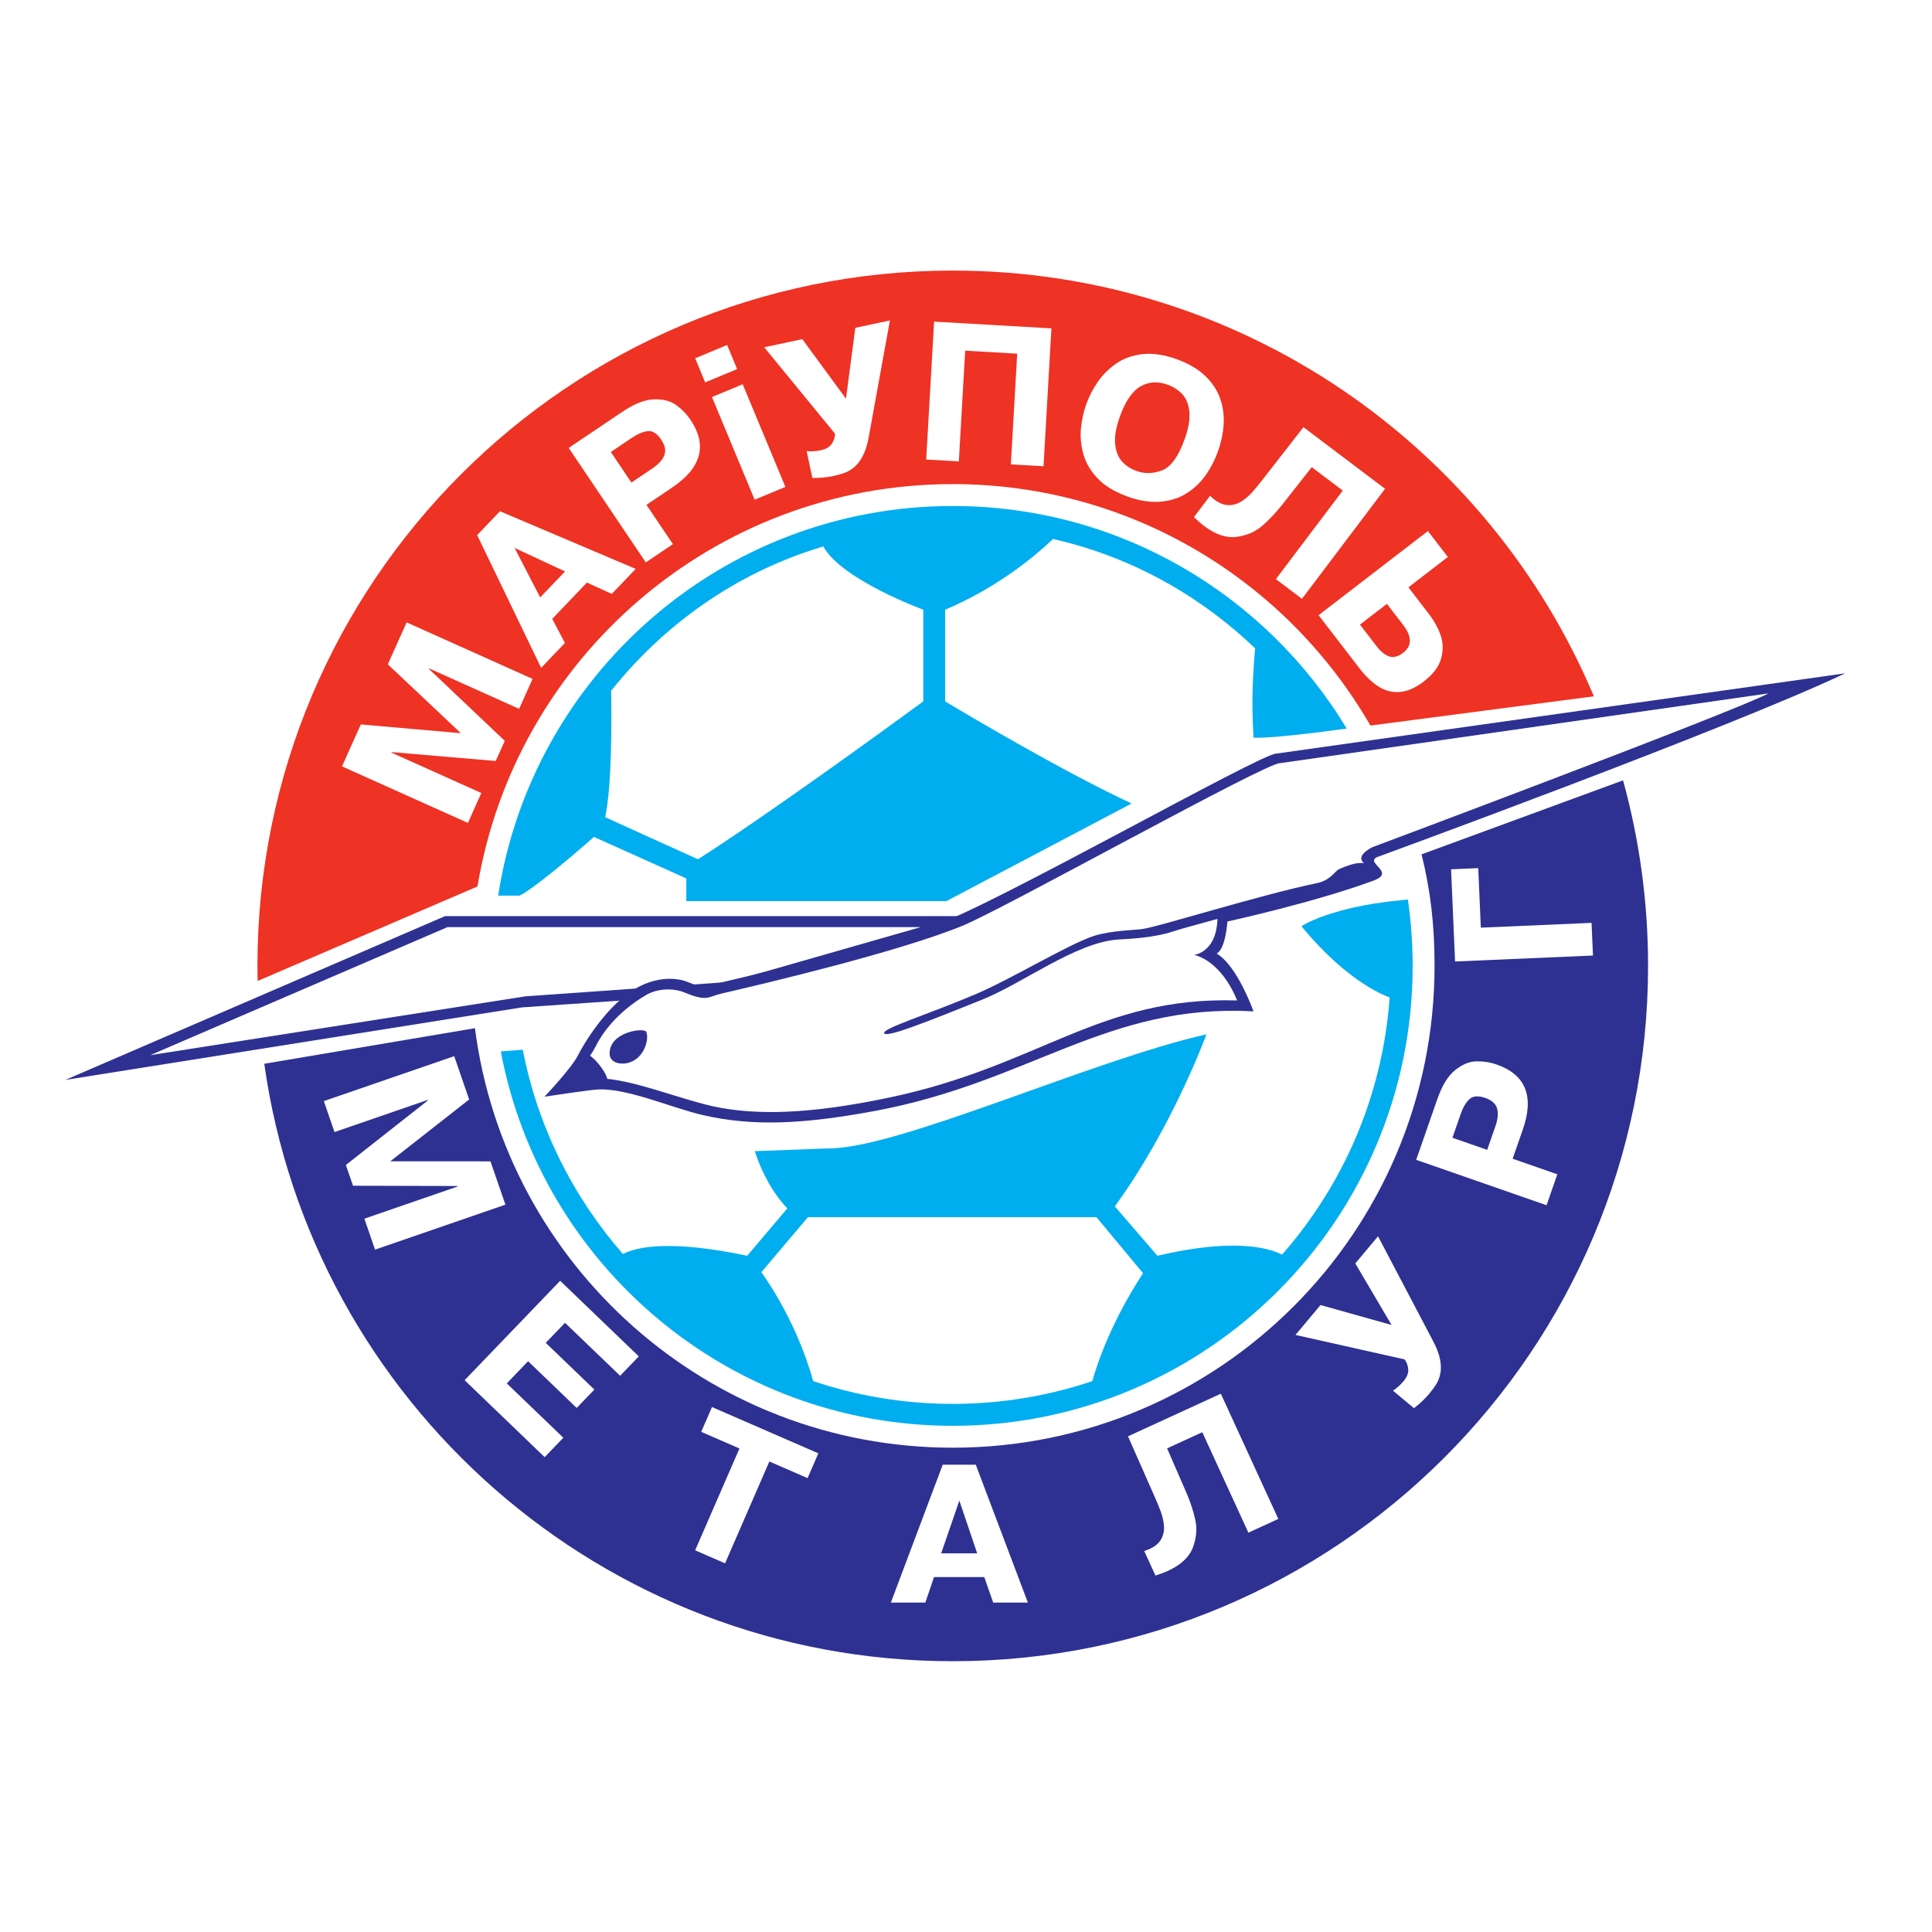
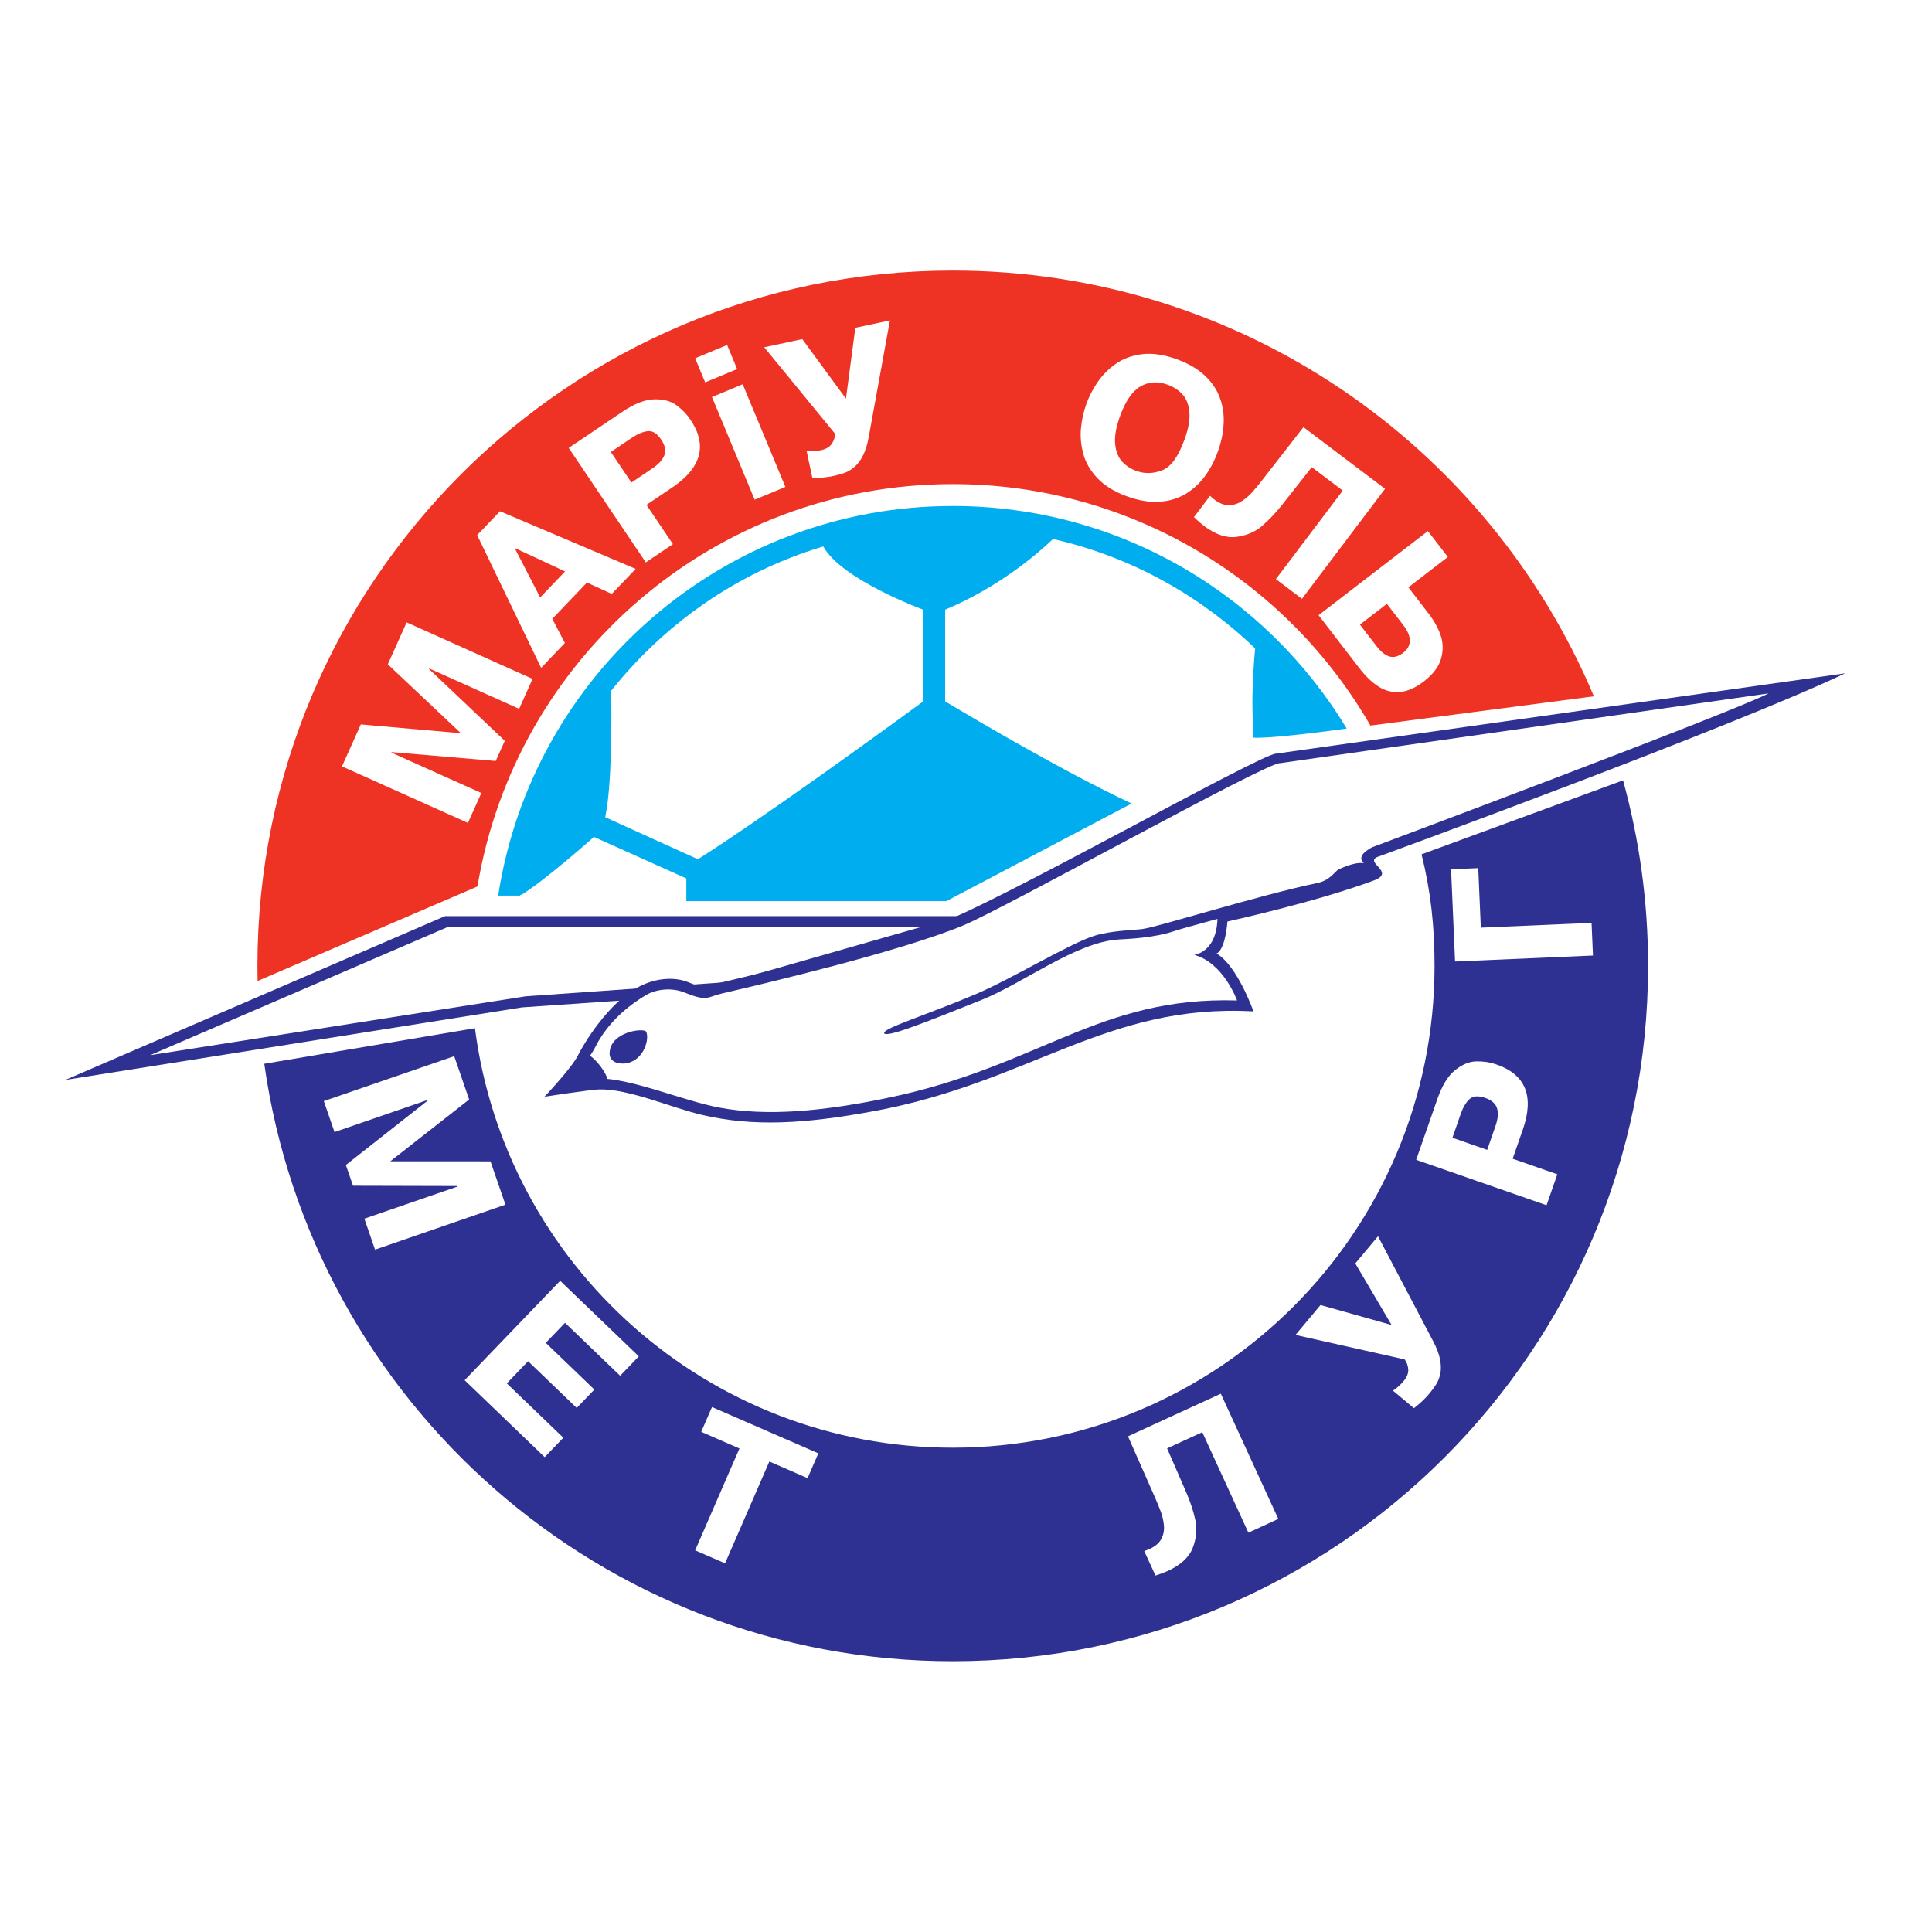
<svg xmlns="http://www.w3.org/2000/svg" version="1.0" id="Layer_1" x="0px" y="0px" width="192.756px" height="192.756px" viewBox="0 0 192.756 192.756" enable-background="new 0 0 192.756 192.756" xml:space="preserve">
  <g>
    <polygon fill-rule="evenodd" clip-rule="evenodd" fill="#FFFFFF" points="0,0 192.756,0 192.756,192.756 0,192.756 0,0  " />
    <path fill-rule="evenodd" clip-rule="evenodd" fill="#FFFFFF" d="M25.702,97.914c-0.009-0.061-22.868,10.799-22.868,10.799   s23.527-2.629,23.532-2.58c0.017,0.178,0.139,0.938,0.171,1.145c5.225,33.141,33.915,58.482,68.523,58.482   c38.313,0,69.373-31.059,69.373-69.372c0-6.056-0.776-11.932-2.234-17.532c-0.044-0.169-0.159-0.604-0.204-0.772l27.926-12.587   l-30.908,3.953c-0.086-0.208-0.092-0.208-0.181-0.415c-10.614-24.711-35.173-42.018-63.771-42.018   c-38.313,0-69.373,31.06-69.373,69.372C25.688,96.993,25.702,97.914,25.702,97.914L25.702,97.914z" />
    <path fill-rule="evenodd" clip-rule="evenodd" fill="#EE3224" d="M47.638,88.442c3.779-22.776,23.571-40.143,47.418-40.143   c17.815,0,33.368,9.692,41.671,24.091l22.293-2.919c-10.506-24.955-35.189-42.475-63.964-42.475   c-38.312,0-69.372,31.06-69.372,69.372c0,0.502,0.005,1.003,0.016,1.505L47.638,88.442L47.638,88.442z" />
    <path fill-rule="evenodd" clip-rule="evenodd" fill="#2E3192" d="M47.385,102.582c3.048,23.613,23.229,41.855,47.671,41.855   c26.547,0,48.069-21.521,48.069-48.069c0-3.999-0.377-7.416-1.297-11.13l20.103-7.382c1.627,5.893,2.497,12.101,2.497,18.512   c0,38.312-31.059,69.372-69.372,69.372c-34.999,0-63.944-25.92-68.69-59.607L47.385,102.582L47.385,102.582z" />
    <polygon fill-rule="evenodd" clip-rule="evenodd" fill="#FFFFFF" points="34.507,116.232 42.688,109.793 42.668,109.74    33.374,112.945 32.309,109.857 45.316,105.373 46.807,109.695 38.936,115.865 48.935,115.867 50.426,120.189 37.418,124.676    36.354,121.588 45.649,118.383 45.63,118.328 35.221,118.301 34.507,116.232  " />
    <polygon fill-rule="evenodd" clip-rule="evenodd" fill="#FFFFFF" points="54.45,133.977 59.299,138.637 57.536,140.471    52.688,135.809 50.562,138.021 56.203,143.443 54.342,145.381 46.355,137.703 55.887,127.785 63.733,135.326 61.872,137.262    56.372,131.977 54.45,133.977  " />
    <polygon fill-rule="evenodd" clip-rule="evenodd" fill="#FFFFFF" points="73.775,144.516 69.96,142.855 71.036,140.383 81.646,145    80.571,147.473 76.759,145.814 72.34,155.973 69.355,154.676 73.775,144.516  " />
-     <path fill-rule="evenodd" clip-rule="evenodd" fill="#FFFFFF" d="M95.714,149.717l1.779,5.258h-3.592L95.714,149.717   L95.714,149.717z M88.881,159.891h3.438l0.868-2.545h5.015l0.892,2.545h3.458l-5.199-13.758h-3.298L88.881,159.891L88.881,159.891z   " />
    <path fill-rule="evenodd" clip-rule="evenodd" fill="#FFFFFF" d="M115.281,157.191l-1.121-2.445   c0.249-0.086,0.428-0.154,0.535-0.203c0.562-0.258,0.949-0.59,1.166-0.998c0.217-0.406,0.307-0.844,0.268-1.309   c-0.037-0.467-0.137-0.922-0.296-1.363c-0.158-0.441-0.373-0.965-0.643-1.57l-2.65-6l9.262-4.252l5.737,12.494l-2.985,1.371   l-4.601-10.023l-3.511,1.611l1.907,4.381c0.41,0.949,0.714,1.867,0.908,2.76c0.195,0.891,0.112,1.811-0.249,2.764   c-0.361,0.951-1.198,1.729-2.509,2.33C116.193,156.879,115.787,157.029,115.281,157.191L115.281,157.191z" />
    <path fill-rule="evenodd" clip-rule="evenodd" fill="#FFFFFF" d="M138.838,132.195l-3.619-6.143l2.266-2.709l5.501,10.469   c0.354,0.674,0.583,1.277,0.685,1.811c0.104,0.535,0.113,1.006,0.031,1.414c-0.083,0.408-0.215,0.758-0.395,1.049   s-0.42,0.617-0.72,0.977c-0.427,0.51-0.933,0.988-1.518,1.432l-2.095-1.752c0.383-0.24,0.735-0.557,1.059-0.943   c0.342-0.408,0.498-0.803,0.468-1.184s-0.15-0.711-0.362-0.988l-10.886-2.443l2.495-2.982L138.838,132.195L138.838,132.195z" />
    <path fill-rule="evenodd" clip-rule="evenodd" fill="#FFFFFF" d="M145.737,111.135c0.226-0.648,0.516-1.137,0.864-1.467   c0.351-0.33,0.879-0.371,1.585-0.127c0.646,0.227,1.038,0.574,1.177,1.045s0.086,1.057-0.158,1.756l-0.828,2.381l-3.468-1.209   L145.737,111.135L145.737,111.135z M154.3,120.246l1.075-3.086l-4.458-1.553l1.016-2.912c1.154-3.316,0.284-5.479-2.611-6.486   c-0.646-0.227-1.317-0.332-2.016-0.32c-0.697,0.012-1.403,0.301-2.118,0.869c-0.715,0.57-1.309,1.535-1.784,2.896l-2.111,6.062   L154.3,120.246L154.3,120.246z" />
    <polygon fill-rule="evenodd" clip-rule="evenodd" fill="#FFFFFF" points="147.742,92.553 158.789,92.075 158.931,95.333    145.172,95.929 144.773,86.73 147.485,86.613 147.742,92.553  " />
    <polygon fill-rule="evenodd" clip-rule="evenodd" fill="#FFFFFF" points="49.458,75.924 39.078,75.038 39.054,75.09 48.023,79.119    46.684,82.103 34.12,76.462 36,72.277 45.982,73.153 38.692,66.28 40.571,62.095 53.135,67.735 51.794,70.72 42.825,66.692    42.801,66.745 50.361,73.913 49.458,75.924  " />
    <path fill-rule="evenodd" clip-rule="evenodd" fill="#FFFFFF" d="M51.345,54.669l5.027,2.344l-2.478,2.595L51.345,54.669   L51.345,54.669z M53.989,66.631l2.372-2.483l-1.262-2.404l3.459-3.622l2.477,1.133l2.385-2.497l-13.538-5.751l-2.275,2.382   L53.989,66.631L53.989,66.631z" />
    <path fill-rule="evenodd" clip-rule="evenodd" fill="#FFFFFF" d="M63.044,43.679c0.574-0.386,1.1-0.606,1.58-0.662   c0.48-0.055,0.929,0.228,1.347,0.848c0.382,0.568,0.487,1.083,0.314,1.544c-0.173,0.462-0.569,0.901-1.187,1.318l-2.102,1.416   l-2.053-3.048L63.044,43.679L63.044,43.679z M64.432,56.11l2.705-1.822l-2.64-3.919l2.568-1.73c2.924-1.97,3.531-4.225,1.82-6.765   c-0.382-0.566-0.855-1.054-1.421-1.461s-1.305-0.598-2.219-0.57c-0.915,0.028-1.972,0.446-3.17,1.253l-5.335,3.594L64.432,56.11   L64.432,56.11z" />
    <path fill-rule="evenodd" clip-rule="evenodd" fill="#FFFFFF" d="M84.402,39.775l0.933-7.068l3.453-0.738l-2.115,11.634   c-0.135,0.748-0.328,1.364-0.575,1.849s-0.53,0.862-0.847,1.132s-0.635,0.465-0.957,0.583c-0.321,0.12-0.711,0.228-1.169,0.326   c-0.65,0.139-1.342,0.204-2.076,0.194l-0.572-2.679c0.45,0.048,0.921,0.019,1.415-0.086c0.521-0.112,0.887-0.327,1.098-0.645   c0.211-0.319,0.319-0.653,0.323-1.002l-7.069-8.627l3.801-0.812L84.402,39.775L84.402,39.775z" />
-     <polygon fill-rule="evenodd" clip-rule="evenodd" fill="#FFFFFF" points="96.298,34.987 95.664,46.034 92.406,45.847    93.196,32.089 104.9,32.761 104.111,46.519 100.853,46.333 101.487,35.286 96.298,34.987  " />
    <path fill-rule="evenodd" clip-rule="evenodd" fill="#FFFFFF" d="M111.969,46.068c-0.393-0.416-0.628-0.998-0.708-1.748   c-0.081-0.75,0.08-1.68,0.481-2.791c0.543-1.506,1.223-2.496,2.039-2.972c0.814-0.476,1.723-0.532,2.724-0.172   c0.561,0.203,1.04,0.511,1.435,0.922c0.396,0.412,0.637,0.993,0.719,1.744c0.084,0.751-0.075,1.685-0.479,2.801   c-0.623,1.727-1.376,2.754-2.257,3.083c-0.882,0.328-1.723,0.347-2.526,0.057C112.836,46.792,112.359,46.484,111.969,46.068   L111.969,46.068z M115.66,50.061c0.975-0.063,1.842-0.319,2.599-0.767c0.757-0.449,1.403-1.035,1.939-1.76   c0.537-0.726,0.972-1.552,1.308-2.479c0.335-0.927,0.527-1.842,0.578-2.744c0.052-0.902-0.071-1.767-0.367-2.594   c-0.297-0.827-0.801-1.575-1.512-2.245c-0.712-0.67-1.642-1.213-2.791-1.628c-1.279-0.462-2.432-0.631-3.457-0.508   c-1.024,0.124-1.906,0.448-2.645,0.972c-0.739,0.525-1.346,1.139-1.817,1.838c-0.473,0.701-0.845,1.425-1.114,2.171   s-0.446,1.539-0.53,2.376c-0.085,0.838-0.009,1.696,0.227,2.576c0.234,0.879,0.708,1.694,1.418,2.446   c0.711,0.752,1.703,1.358,2.978,1.817C113.621,49.948,114.684,50.124,115.66,50.061L115.66,50.061z" />
    <path fill-rule="evenodd" clip-rule="evenodd" fill="#FFFFFF" d="M119.122,51.594l1.605-2.126c0.194,0.179,0.338,0.304,0.433,0.375   c0.494,0.373,0.971,0.559,1.434,0.556c0.46-0.002,0.888-0.13,1.281-0.384c0.392-0.255,0.746-0.557,1.061-0.906   c0.314-0.35,0.674-0.787,1.078-1.312l4.032-5.179l8.141,6.15l-8.29,10.976l-2.603-1.965l6.674-8.835l-3.093-2.336l-2.96,3.76   c-0.643,0.812-1.31,1.514-2.003,2.109c-0.694,0.593-1.547,0.957-2.56,1.088c-1.012,0.132-2.095-0.239-3.25-1.111   C119.832,52.25,119.505,51.962,119.122,51.594L119.122,51.594z" />
    <path fill-rule="evenodd" clip-rule="evenodd" fill="#FFFFFF" d="M139.986,62.341c0.9,1.17,0.901,2.1,0.004,2.792   c-0.493,0.379-0.954,0.499-1.383,0.358s-0.846-0.476-1.253-1.003l-1.671-2.172l2.69-2.07L139.986,62.341L139.986,62.341z    M142.462,52.984l-10.908,8.394l4.062,5.277c0.637,0.828,1.288,1.45,1.953,1.864c0.665,0.414,1.373,0.587,2.125,0.519   c0.751-0.069,1.535-0.417,2.353-1.045c0.94-0.724,1.521-1.496,1.739-2.314c0.219-0.819,0.197-1.594-0.064-2.326   c-0.261-0.732-0.634-1.413-1.118-2.042l-2.088-2.713l3.936-3.029L142.462,52.984L142.462,52.984z" />
    <path fill-rule="evenodd" clip-rule="evenodd" fill="#FFFFFF" d="M71.033,39.613l3.066-1.275l4.259,10.242l-3.066,1.275   L71.033,39.613L71.033,39.613z M70.355,38.15l-1-2.404l3.189-1.327l1,2.404L70.355,38.15L70.355,38.15z" />
    <path fill-rule="evenodd" clip-rule="evenodd" fill="#00AEEF" d="M95.056,50.483c-22.957,0-41.976,16.86-45.352,38.873l2.199-0.002   c0.003-0.027,0.01-0.055,0.013-0.081l0.125-0.004c2.481-1.548,7.229-5.778,7.215-5.77l9.218,4.143v2.265c0,0,20.915,0,25.946,0   l18.481-9.742c-6.577-3.068-15.382-8.259-18.602-10.185l0-9.15c5.321-2.234,9.139-5.508,10.763-7.056   c8.644,1.966,15.358,6.303,20.165,10.916c0,0-0.222,2.181-0.267,4.73c-0.034,1.914,0.104,4.178,0.104,4.178   c2.218,0.101,9.298-0.912,9.298-0.912C126.331,59.38,111.732,50.483,95.056,50.483L95.056,50.483z M92.116,69.978   c-3.579,2.627-15.921,11.587-22.483,15.749c0,0-9.256-4.183-9.254-4.196c0.669-3.069,0.646-9.635,0.596-12.616   c5.11-6.396,12.23-11.725,21.164-14.396c1.812,3.317,9.977,6.311,9.977,6.311V69.978L92.116,69.978z" />
-     <path fill-rule="evenodd" clip-rule="evenodd" fill="#00AEEF" d="M140.467,89.75c0,0-2.913,0.221-5.364,0.78   c-3.893,0.888-5.256,1.88-5.256,1.88c4.812,5.87,8.797,7.1,8.797,7.1c-0.696,9.801-4.63,18.705-10.73,25.66   c-1.452-0.723-4.968-1.639-12.439,0.117l-4.249-4.928c5.734-7.848,9.142-17.162,9.142-17.162   c-11.38,2.551-30.862,11.473-37.781,11.381l-7.283,0.273c0.677,2.145,1.87,4.277,3.248,5.707l-3.999,4.729   c-7.781-1.639-11.075-0.863-12.402-0.176c-4.972-5.688-8.499-12.67-9.993-20.383l-2.192,0.174c4,21.262,22.668,37.35,45.092,37.35   c25.34,0,45.884-20.543,45.884-45.884C140.94,94.12,140.778,91.911,140.467,89.75L140.467,89.75z M81.131,137.791   c-1.741-6.307-5.198-10.889-5.168-10.865l4.643-5.486l28.792,0.002l4.644,5.586c-3.103,4.75-4.507,8.797-5.065,10.768   c-4.373,1.467-9.052,2.271-13.918,2.271C90.186,140.066,85.506,139.262,81.131,137.791L81.131,137.791z" />
    <polygon fill-rule="evenodd" clip-rule="evenodd" fill="#2E3192" points="52.08,100.506 73.201,99.051 99.42,91.403 44.396,91.405    6.514,107.744 52.08,100.506  " />
    <polygon fill-rule="evenodd" clip-rule="evenodd" fill="#FFFFFF" points="52.433,99.402 72.746,97.969 91.864,92.497    44.648,92.497 14.981,105.275 52.433,99.402  " />
    <path fill-rule="evenodd" clip-rule="evenodd" fill="#2E3192" d="M63.653,98.492c1.958-1.047,3.845-0.982,5.007-0.5   c2.333,0.969,1.804,0.377,3.232,0.045c4.544-1.053,15.035-3.682,21.577-5.826c5.417-1.775,32.474-17.117,33.867-17.024   l56.763-8.011c-11.38,5.417-46.476,18.253-46.476,18.253c-1.82,0.547,1.775,1.548-0.547,2.413   c-5.861,2.184-14.611,4.097-14.611,4.097c-0.273,3.05-1.093,3.187-1.093,3.187c2.094,1.229,3.688,5.78,3.688,5.78   c-14.657-0.818-22.305,7.102-37.964,9.969c-6.881,1.262-11.926,1.549-17.024,0.365c-3.127-0.727-7.374-2.641-10.333-2.549   c-0.835,0.025-5.417,0.727-5.417,0.727s2.696-2.842,3.323-4.096C58.276,104.057,60.69,100.078,63.653,98.492L63.653,98.492z" />
    <path fill-rule="evenodd" clip-rule="evenodd" fill="#FFFFFF" d="M64.472,99.266c0.982-0.576,2.55-0.773,3.87-0.227   c2.243,0.928,2.27,0.408,3.641,0.09c4.366-1.012,17.799-4.187,24.081-6.781c4.249-1.755,30.298-16.295,31.636-16.205l48.752-6.964   c-3.777,1.957-39.579,15.363-39.579,15.363c-2.8,1.57,1.062,1.953-0.752,2.572c-5.688,1.94-14.656,4.006-14.656,4.006   c0.136,3.915-2.321,4.143-2.321,4.143c2.958,0.819,4.278,4.551,4.278,4.551c-13.793-0.41-19.71,6.555-34.732,9.695   c-6.579,1.377-12.139,1.881-16.888,1.002c-3.687-0.684-8.968-3.004-12.245-2.914c-0.092,0.004-2.595,0.365-2.595,0.365   s1.856-2.346,2.458-3.551C60.027,103.195,61.464,101.035,64.472,99.266L64.472,99.266z" />
    <path fill-rule="evenodd" clip-rule="evenodd" fill="#2E3192" d="M62.549,106.072c-0.695,0.143-1.73-0.047-1.73-0.957   c0-2.186,3.414-2.594,3.642-2.186C64.807,103.555,64.325,105.707,62.549,106.072L62.549,106.072z" />
    <path fill-rule="evenodd" clip-rule="evenodd" fill="#2E3192" d="M60.41,107.982c0.831-0.021-1.183-2.889-2.105-2.889l-2.697,3.482   C55.607,108.576,59.681,108.004,60.41,107.982L60.41,107.982z" />
    <path fill-rule="evenodd" clip-rule="evenodd" fill="#2E3192" d="M117.082,92.917c-2.031,0.677-4.597,0.761-5.508,0.819   c-4.233,0.273-9.512,4.374-13.645,6.026c-5.462,2.186-9.719,3.902-9.719,3.283c0-0.49,4.184-1.766,9.115-3.848   c3.517-1.484,9.286-5.006,11.835-5.826c1.646-0.529,4.08-0.579,4.825-0.683c1.64-0.227,11.528-3.351,17.48-4.597   c1.26-0.264,1.756-1.208,2.116-1.366c0.546-0.239,1.127-0.478,1.707-0.581c1.074-0.19,1.99,0.298,1.729,0.671   C136.234,87.943,119.677,92.052,117.082,92.917L117.082,92.917z" />
  </g>
</svg>